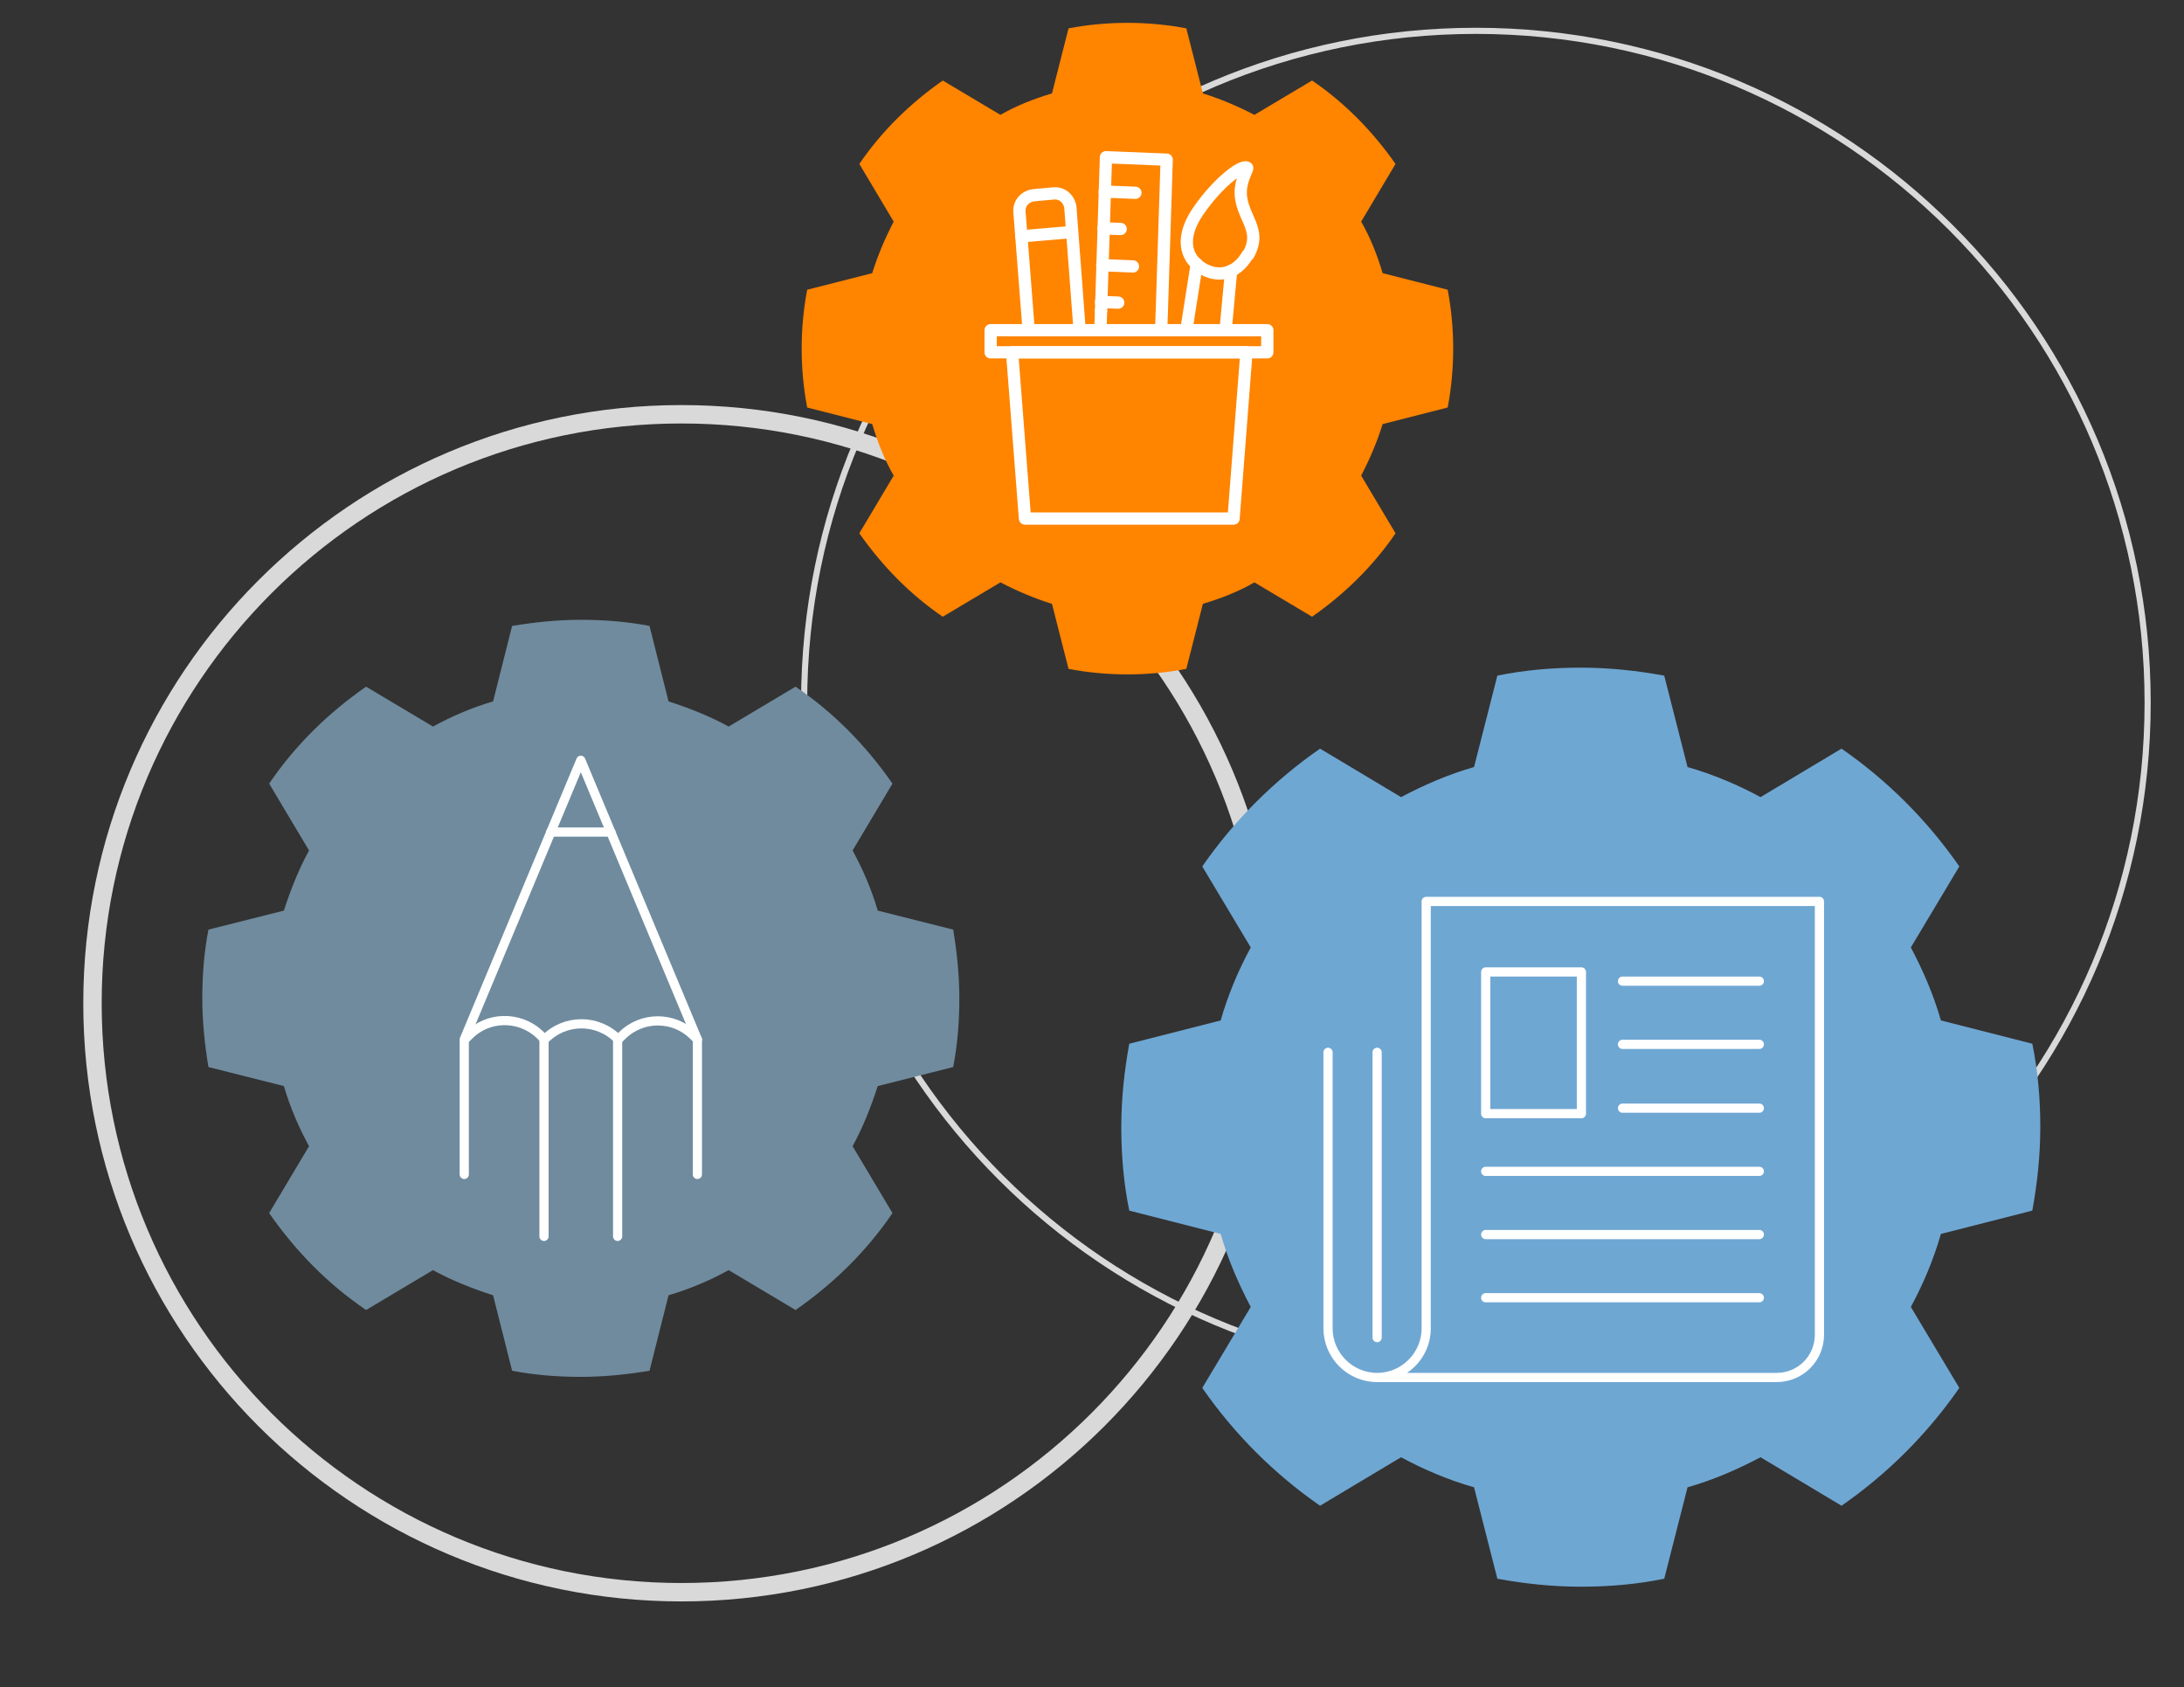
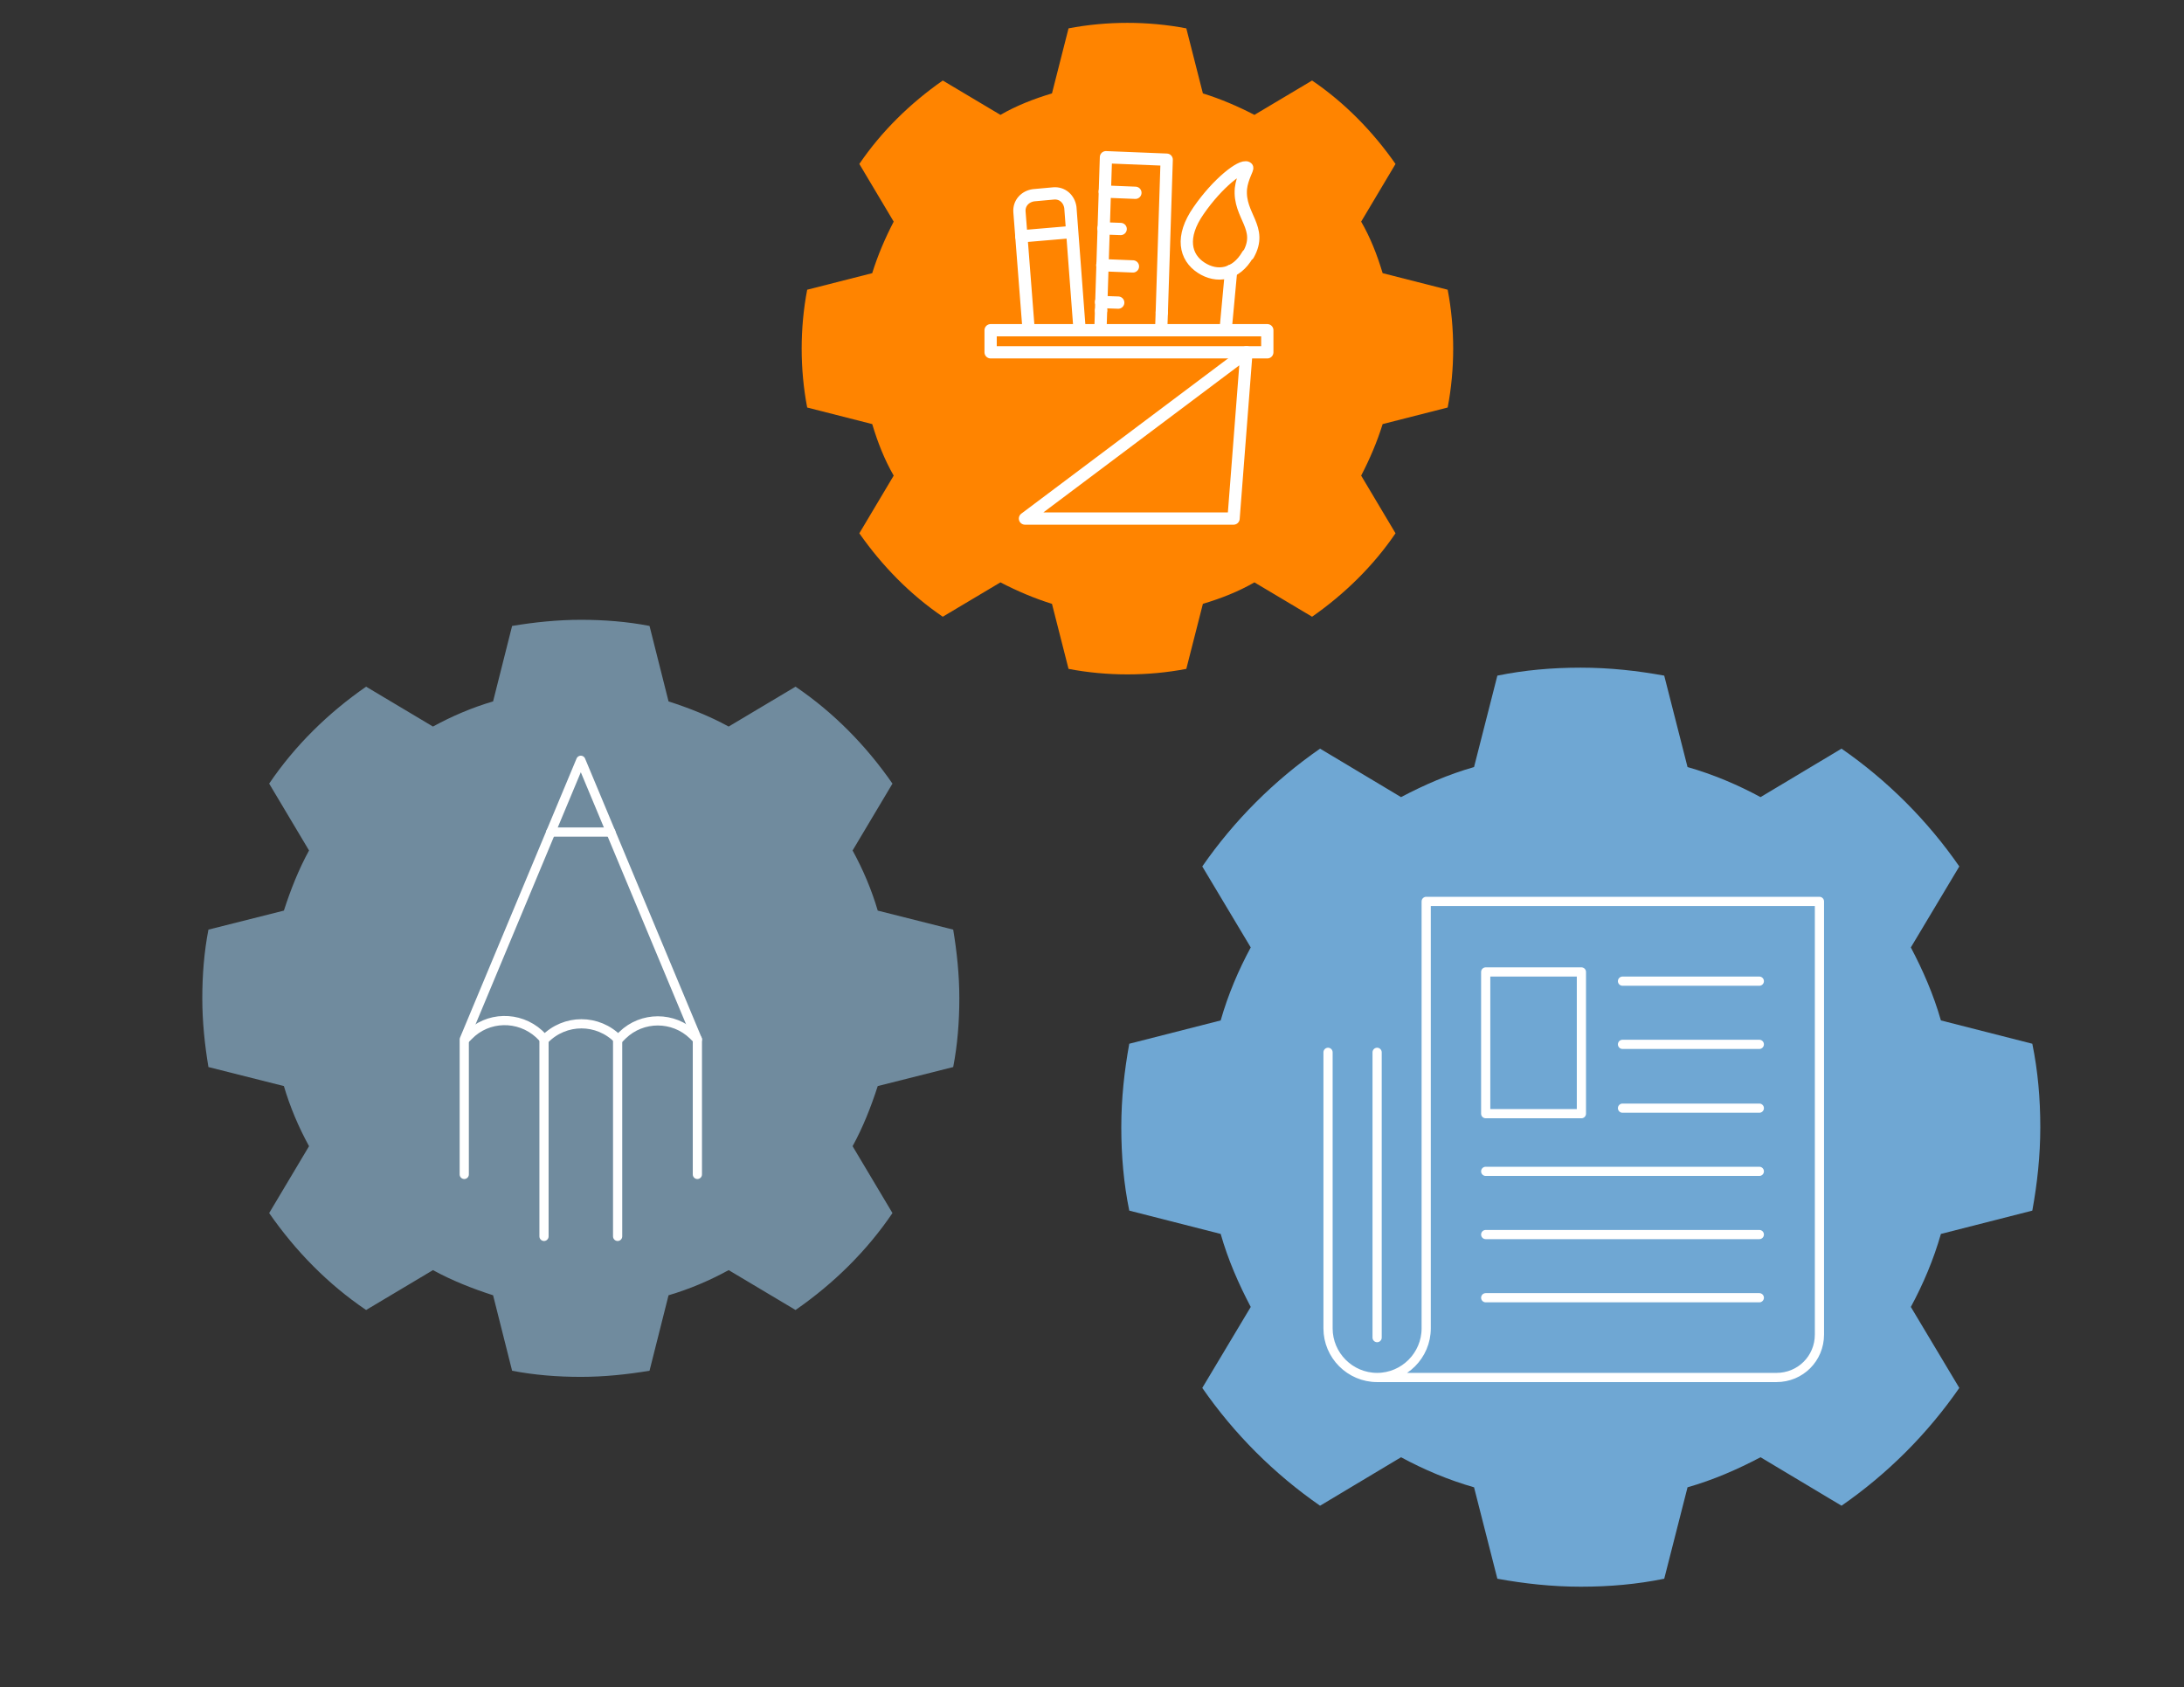
<svg xmlns="http://www.w3.org/2000/svg" width="100%" height="100%" viewBox="0 0 356 275" version="1.1" xml:space="preserve" style="fill-rule:evenodd;clip-rule:evenodd;stroke-miterlimit:10;">
  <rect x="0" y="0" width="356" height="275" fill="#333333" stroke="none" />
  <g transform="matrix(1,0,0,1,13.575,3.525)">
    <clipPath id="_clip1">
      <rect x="0" y="0" width="337" height="257.5" />
    </clipPath>
    <g clip-path="url(#_clip1)">
-       <path d="M97.5,256C150.519,256 193.5,213.019 193.5,160C193.5,106.981 150.519,64 97.5,64C44.481,64 1.5,106.981 1.5,160C1.5,213.019 44.481,256 97.5,256Z" style="fill:none;fill-rule:nonzero;stroke:rgb(217,217,217);stroke-width:3px;" />
-       <path d="M227,220.5C287.475,220.5 336.5,171.475 336.5,111C336.5,50.525 287.475,1.5 227,1.5C166.525,1.5 117.5,50.525 117.5,111C117.5,171.475 166.525,220.5 227,220.5Z" style="fill:none;fill-rule:nonzero;stroke:rgb(217,217,217);stroke-width:1px;" />
      <path d="M317.7,193.801C318.5,189.401 319,184.901 319,180.201C319,175.501 318.6,171.001 317.7,166.601L302.8,162.801C301.6,158.601 299.9,154.701 297.9,150.901L305.8,137.701C300.6,130.201 294.1,123.701 286.6,118.501L273.4,126.401C269.7,124.401 265.7,122.701 261.5,121.501L257.7,106.601C253.3,105.801 248.8,105.301 244.1,105.301C239.4,105.301 234.9,105.701 230.5,106.601L226.7,121.501C222.5,122.701 218.6,124.401 214.8,126.401L201.6,118.501C194.1,123.701 187.6,130.201 182.4,137.701L190.3,150.901C188.3,154.601 186.6,158.601 185.4,162.801L170.5,166.601C169.7,171.001 169.2,175.501 169.2,180.201C169.2,184.901 169.6,189.401 170.5,193.801L185.4,197.601C186.6,201.801 188.3,205.701 190.3,209.501L182.4,222.701C187.6,230.201 194.1,236.701 201.6,241.901L214.8,234.001C218.5,236.001 222.5,237.701 226.7,238.901L230.5,253.801C234.9,254.601 239.4,255.101 244.1,255.101C248.8,255.101 253.3,254.701 257.7,253.801L261.5,238.901C265.7,237.701 269.6,236.001 273.4,234.001L286.6,241.901C294.1,236.701 300.6,230.201 305.8,222.701L297.9,209.501C299.9,205.801 301.6,201.801 302.8,197.601L317.7,193.801Z" style="fill:rgb(111,167,211);fill-rule:nonzero;" />
      <path d="M222.4,62.899C223,59.799 223.3,56.499 223.3,53.299C223.3,50.099 223,46.799 222.4,43.699L211.8,40.999C210.9,37.999 209.8,35.199 208.3,32.599L213.9,23.199C210.2,17.899 205.6,13.199 200.3,9.599L190.9,15.199C188.2,13.799 185.4,12.599 182.5,11.699L179.8,1.099C176.7,0.499 173.4,0.199 170.2,0.199C167,0.199 163.7,0.499 160.6,1.099L157.9,11.699C154.9,12.599 152.1,13.699 149.5,15.199L140.1,9.599C134.8,13.299 130.1,17.899 126.5,23.199L132.1,32.599C130.7,35.299 129.5,38.099 128.6,40.999L118,43.699C117.4,46.799 117.1,50.099 117.1,53.299C117.1,56.499 117.4,59.799 118,62.899L128.6,65.599C129.5,68.599 130.6,71.399 132.1,73.999L126.5,83.399C130.2,88.699 134.8,93.399 140.1,96.999L149.5,91.399C152.2,92.799 155,93.999 157.9,94.899L160.6,105.499C163.7,106.099 167,106.399 170.2,106.399C173.4,106.399 176.7,106.099 179.8,105.499L182.5,94.899C185.5,93.999 188.3,92.899 190.9,91.399L200.3,96.999C205.6,93.299 210.3,88.699 213.9,83.399L208.3,73.999C209.7,71.299 210.9,68.499 211.8,65.599L222.4,62.899Z" style="fill:rgb(255,132,0);fill-rule:nonzero;" />
      <path d="M141.8,170.4C142.5,166.8 142.8,163 142.8,159.2C142.8,155.4 142.4,151.6 141.8,148L129.5,144.9C128.5,141.5 127.1,138.2 125.4,135.1L131.9,124.2C127.6,118 122.3,112.6 116.1,108.4L105.2,114.9C102.1,113.2 98.8,111.9 95.4,110.8L92.3,98.5C88.7,97.8 84.9,97.5 81.1,97.5C77.3,97.5 73.5,97.9 69.9,98.5L66.8,110.8C63.4,111.8 60.1,113.2 57,114.9L46.1,108.4C39.9,112.7 34.5,118 30.3,124.2L36.8,135.1C35.1,138.2 33.8,141.5 32.7,144.9L20.4,148C19.7,151.6 19.4,155.4 19.4,159.2C19.4,163 19.8,166.8 20.4,170.4L32.7,173.5C33.7,176.9 35.1,180.2 36.8,183.3L30.3,194.2C34.6,200.4 39.9,205.8 46.1,210L57,203.5C60.1,205.2 63.4,206.5 66.8,207.6L69.9,219.9C73.5,220.6 77.3,220.9 81.1,220.9C84.9,220.9 88.7,220.5 92.3,219.9L95.4,207.6C98.8,206.6 102.1,205.2 105.2,203.5L116.1,210C122.3,205.7 127.7,200.4 131.9,194.2L125.4,183.3C127.1,180.2 128.4,176.9 129.5,173.5L141.8,170.4Z" style="fill:rgb(112,139,158);fill-rule:nonzero;" />
      <path d="M62.1,187.9L62.1,165.9L81.1,120.4L100.1,165.9L100.1,187.9" style="fill:none;fill-rule:nonzero;stroke:white;stroke-width:1.5px;stroke-linecap:round;stroke-linejoin:round;stroke-miterlimit:4;" />
      <path d="M100.1,165.9L99.4,165.2C96.2,162.1 91.1,162.1 87.9,165.2L87.2,165.9C83.9,162.5 78.5,162.5 75.2,165.9L74.3,165C71,162 65.9,162.1 62.8,165.3L62.3,165.8" style="fill:none;fill-rule:nonzero;stroke:white;stroke-width:1.5px;stroke-linecap:round;stroke-linejoin:round;stroke-miterlimit:4;" />
      <path d="M87.1,198L87.1,165.9" style="fill:none;fill-rule:nonzero;stroke:white;stroke-width:1.5px;stroke-linecap:round;stroke-linejoin:round;stroke-miterlimit:4;" />
      <path d="M75.1,198L75.1,165.9" style="fill:none;fill-rule:nonzero;stroke:white;stroke-width:1.5px;stroke-linecap:round;stroke-linejoin:round;stroke-miterlimit:4;" />
      <path d="M76.2,132.1L86,132.1" style="fill:none;fill-rule:nonzero;stroke:white;stroke-width:1.5px;stroke-linecap:round;stroke-linejoin:round;stroke-miterlimit:4;" />
      <path d="M165.9,47.1L166.7,22.1L176.6,22.5L175.8,47.4" style="fill:none;fill-rule:nonzero;stroke:white;stroke-width:2px;stroke-linecap:round;stroke-linejoin:round;stroke-miterlimit:4;" />
      <path d="M165.8,50.3L165.9,47.1" style="fill:none;fill-rule:nonzero;stroke:white;stroke-width:2px;stroke-linecap:round;stroke-linejoin:round;stroke-miterlimit:4;" />
      <path d="M175.8,47.4L175.7,50.3" style="fill:none;fill-rule:nonzero;stroke:white;stroke-width:2px;stroke-linecap:round;stroke-linejoin:round;stroke-miterlimit:4;" />
      <path d="M171.5,27.899L166.5,27.699" style="fill:none;fill-rule:nonzero;stroke:white;stroke-width:2px;stroke-linecap:round;stroke-linejoin:round;stroke-miterlimit:4;" />
      <path d="M169.1,33.799L166.3,33.699" style="fill:none;fill-rule:nonzero;stroke:white;stroke-width:2px;stroke-linecap:round;stroke-linejoin:round;stroke-miterlimit:4;" />
      <path d="M171.1,39.899L166.1,39.699" style="fill:none;fill-rule:nonzero;stroke:white;stroke-width:2px;stroke-linecap:round;stroke-linejoin:round;stroke-miterlimit:4;" />
      <path d="M168.7,45.799L165.9,45.699" style="fill:none;fill-rule:nonzero;stroke:white;stroke-width:2px;stroke-linecap:round;stroke-linejoin:round;stroke-miterlimit:4;" />
      <path d="M154.1,50.299L152.6,30.999C152.5,29.599 153.5,28.499 154.9,28.299L158.2,27.999C159.6,27.899 160.7,28.899 160.9,30.299L162.4,50.199" style="fill:none;fill-rule:nonzero;stroke:white;stroke-width:2px;stroke-linecap:round;stroke-linejoin:round;stroke-miterlimit:4;" />
      <path d="M161.1,34.299L152.9,34.999" style="fill:none;fill-rule:nonzero;stroke:white;stroke-width:2px;stroke-linecap:round;stroke-linejoin:round;stroke-miterlimit:4;" />
      <path d="M189.9,38C192.4,33.6 188.3,31.7 188.7,27.2C188.9,25.4 189.9,23.9 189.7,23.8C188.8,23.3 184.9,26.3 181.8,30.8C178.8,35.1 179.6,38.4 182.2,40.1C184.8,41.8 187.9,41.3 189.8,38L189.9,38Z" style="fill:none;fill-rule:nonzero;stroke:white;stroke-width:2px;stroke-linecap:round;stroke-linejoin:round;stroke-miterlimit:4;" />
      <path d="M186.2,50.3L187.1,40.6" style="fill:none;fill-rule:nonzero;stroke:white;stroke-width:2px;stroke-linecap:round;stroke-linejoin:round;stroke-miterlimit:4;" />
-       <path d="M181.5,39.5L179.8,50.3" style="fill:none;fill-rule:nonzero;stroke:white;stroke-width:2px;stroke-linecap:round;stroke-linejoin:round;stroke-miterlimit:4;" />
      <rect x="147.9" y="50.299" width="45.1" height="3.6" style="fill:none;fill-rule:nonzero;stroke:white;stroke-width:2px;stroke-linecap:round;stroke-linejoin:round;stroke-miterlimit:4;" />
-       <path d="M187.5,80.998L153.5,80.998L151.4,53.898L189.6,53.898L187.5,80.998Z" style="fill:none;fill-rule:nonzero;stroke:white;stroke-width:2px;stroke-linecap:round;stroke-linejoin:round;stroke-miterlimit:4;" />
+       <path d="M187.5,80.998L153.5,80.998L189.6,53.898L187.5,80.998Z" style="fill:none;fill-rule:nonzero;stroke:white;stroke-width:2px;stroke-linecap:round;stroke-linejoin:round;stroke-miterlimit:4;" />
      <path d="M202.9,168L202.9,213C202.9,217.4 206.5,221 210.9,221M210.9,221C215.3,221 218.9,217.4 218.9,213L218.9,143.4L283,143.4L283,214C283,217.9 279.9,221 276,221L210.9,221Z" style="fill:none;fill-rule:nonzero;stroke:white;stroke-width:1.5px;stroke-linecap:round;stroke-linejoin:round;stroke-miterlimit:4;" />
      <path d="M210.9,214.5L210.9,168" style="fill:none;fill-rule:nonzero;stroke:white;stroke-width:1.5px;stroke-linecap:round;stroke-linejoin:round;stroke-miterlimit:4;" />
      <rect x="228.6" y="154.9" width="15.6" height="23.1" style="fill:none;fill-rule:nonzero;stroke:white;stroke-width:1.5px;stroke-linecap:round;stroke-linejoin:round;stroke-miterlimit:4;" />
      <path d="M250.9,177.1L273.2,177.1" style="fill:none;fill-rule:nonzero;stroke:white;stroke-width:1.5px;stroke-linecap:round;stroke-linejoin:round;stroke-miterlimit:4;" />
      <path d="M250.9,166.701L273.2,166.701" style="fill:none;fill-rule:nonzero;stroke:white;stroke-width:1.5px;stroke-linecap:round;stroke-linejoin:round;stroke-miterlimit:4;" />
      <path d="M250.9,156.4L273.2,156.4" style="fill:none;fill-rule:nonzero;stroke:white;stroke-width:1.5px;stroke-linecap:round;stroke-linejoin:round;stroke-miterlimit:4;" />
      <path d="M228.6,187.4L273.2,187.4" style="fill:none;fill-rule:nonzero;stroke:white;stroke-width:1.5px;stroke-linecap:round;stroke-linejoin:round;stroke-miterlimit:4;" />
      <path d="M228.6,197.701L273.2,197.701" style="fill:none;fill-rule:nonzero;stroke:white;stroke-width:1.5px;stroke-linecap:round;stroke-linejoin:round;stroke-miterlimit:4;" />
      <path d="M228.6,208L273.2,208" style="fill:none;fill-rule:nonzero;stroke:white;stroke-width:1.5px;stroke-linecap:round;stroke-linejoin:round;stroke-miterlimit:4;" />
    </g>
  </g>
</svg>